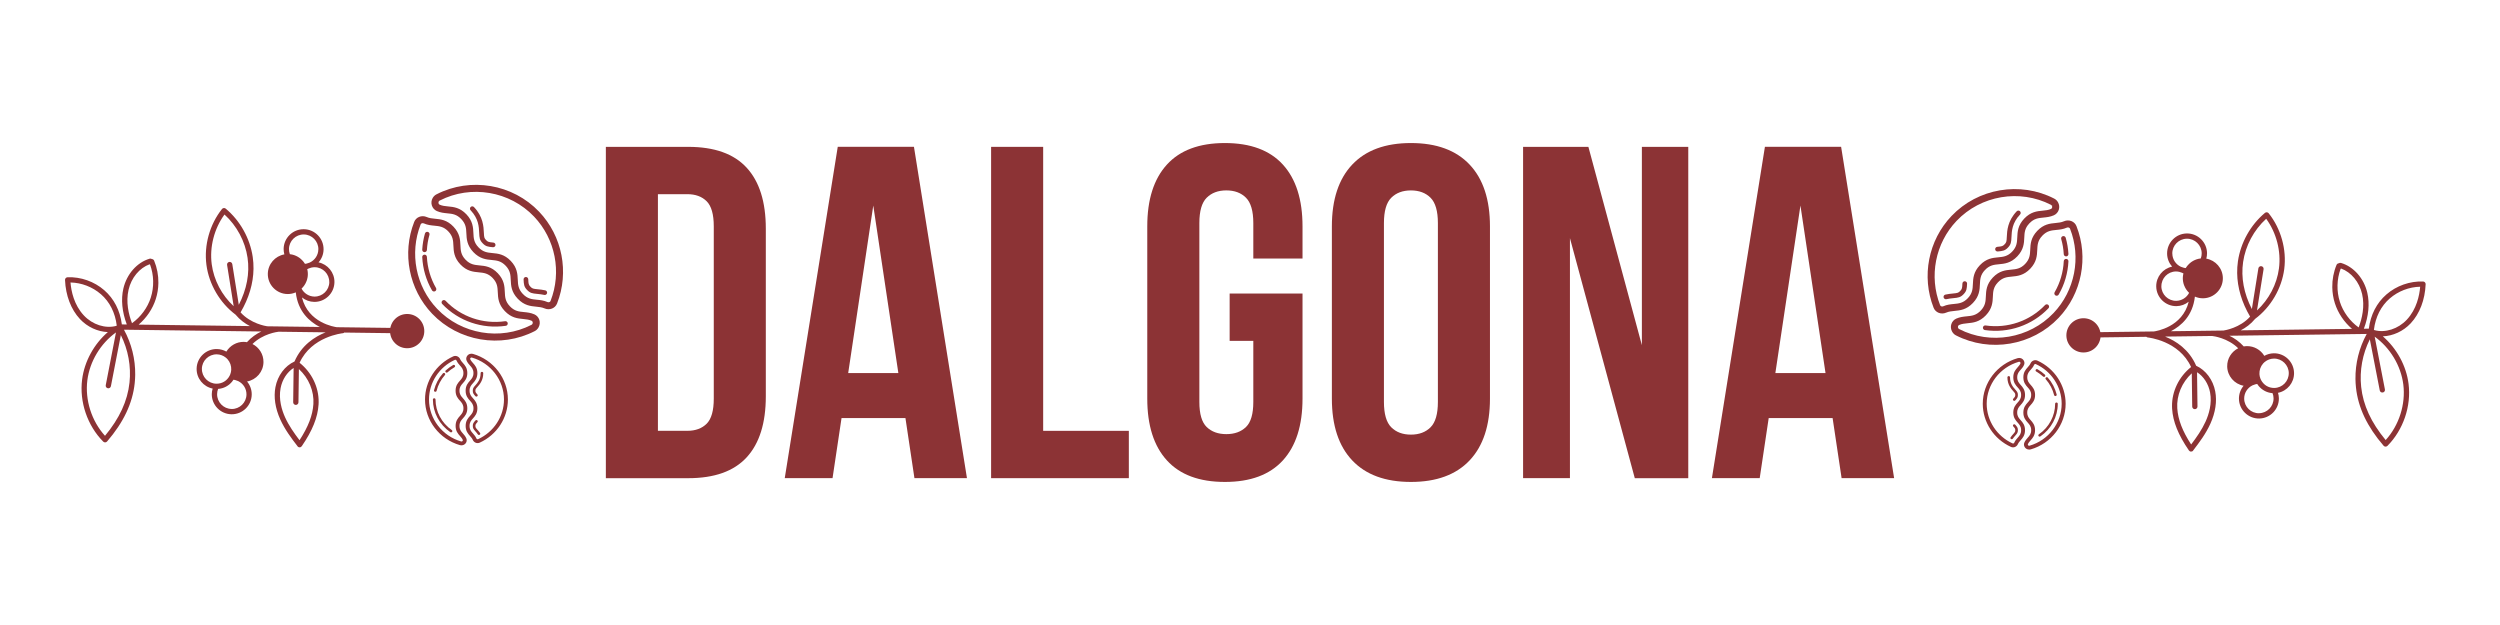
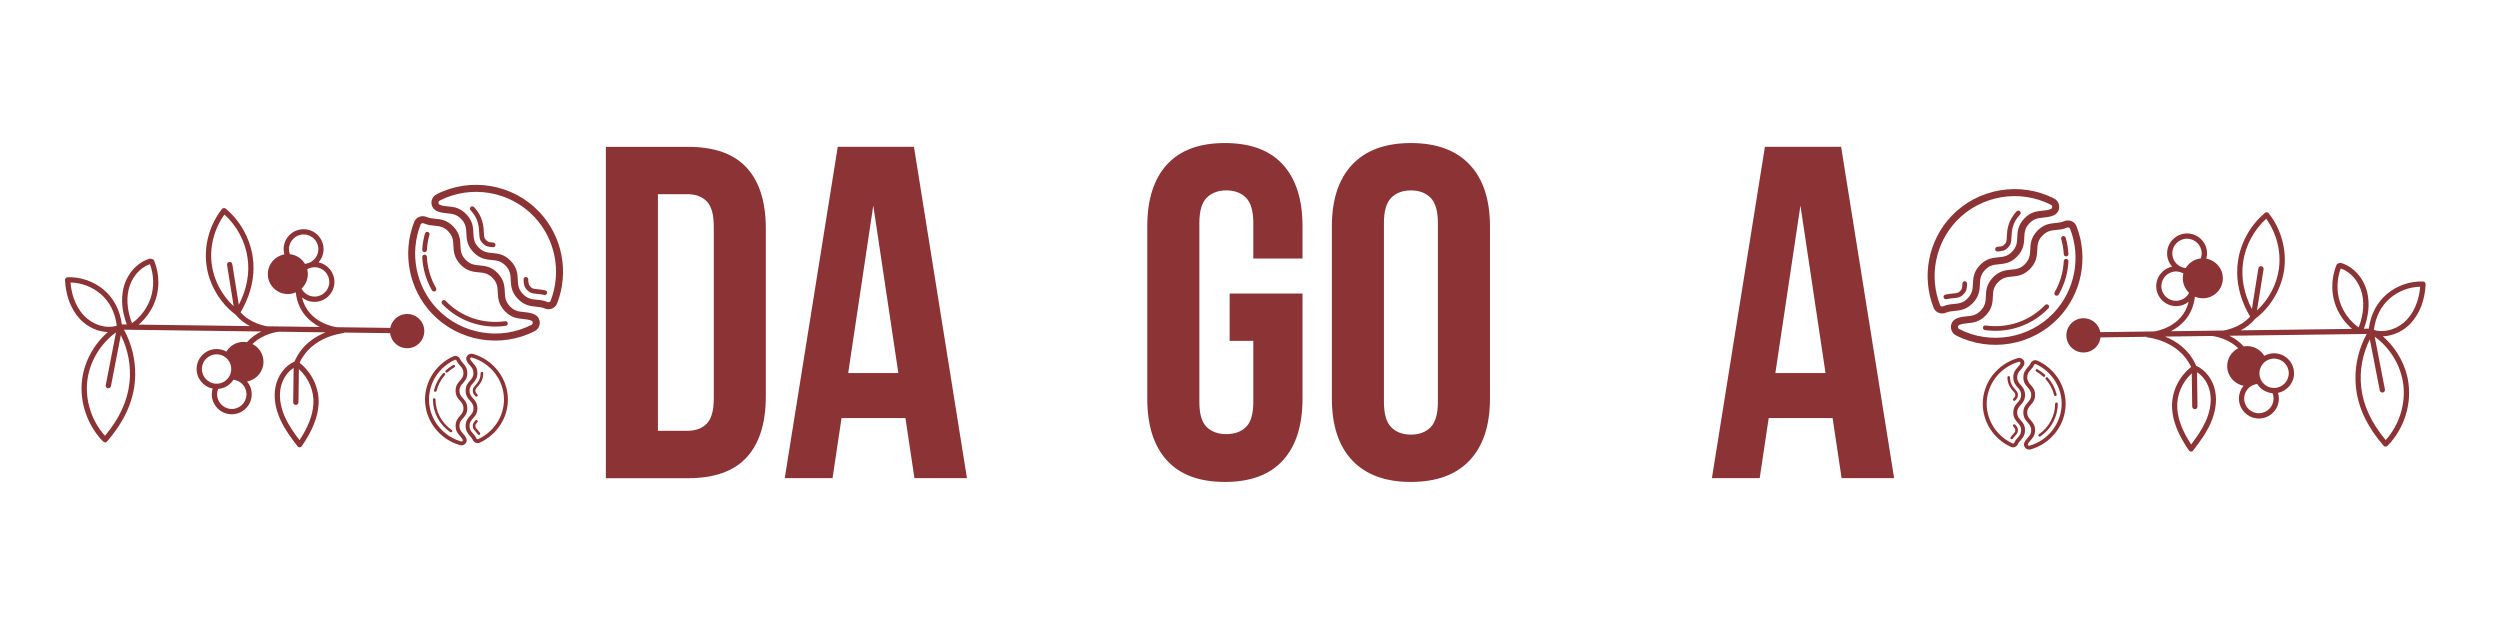
<svg xmlns="http://www.w3.org/2000/svg" id="OBJECTS" viewBox="0 0 1200 300">
  <defs>
    <style>
      .cls-1 {
        fill: #8c3335;
        stroke-width: 0px;
      }
    </style>
  </defs>
  <path class="cls-1" d="M1052.67,216.28c3.02-3.91,6.16-8.13,8.33-12.94,2.42-5.36,3.22-10.71,2.31-15.48-1.05-5.54-4.54-10.21-9.15-12.3-3.39-7.88-9.76-11.93-14.95-14l22.59-.29c.69.08,7.54.96,12.53,5.9-3.17,1.6-5.33,4.9-5.28,8.68.06,4.66,3.45,8.5,7.88,9.31-1.42,1.7-2.27,3.89-2.24,6.27.07,5.29,4.43,9.53,9.71,9.46s9.53-4.43,9.46-9.71c-.01-.9-.16-1.77-.42-2.62,4.43-.89,7.76-4.84,7.7-9.52-.07-5.29-4.43-9.53-9.71-9.46-1.66.02-3.22.47-4.57,1.23-1.74-2.89-4.92-4.72-8.34-4.67-.52,0-1.03.07-1.53.15-2.11-2.37-4.57-4.01-6.89-5.13l65.92-.86c-3.63,6.62-5.5,14.13-5.4,21.67.02,1.33.1,2.66.24,3.99,1.02,9.67,5.36,18.82,13.26,27.99.23.27.56.43.91.44.35.01.69-.12.94-.37,7.61-7.66,11.5-19.08,10.14-29.78-1.1-8.72-5.69-17.03-12.36-22.8,4.82-.17,9.8-2.4,13.41-6.27,4.29-4.61,6.83-11.26,7.15-18.73.02-.34-.11-.67-.33-.91-.23-.25-.55-.39-.88-.41-6.38-.24-12.8,2.03-17.62,6.22-4.68,4.07-7.58,9.72-8.45,16.42l-2.37.03c2.28-6.08,2.85-12,1.65-17.23-1.59-6.93-6.54-12.56-12.62-14.35-.37-.11-.76-.04-1.07.17-.46.03-.89.32-1.08.77-1.4,3.36-2.09,7.03-2.04,10.7.03,2.64.45,5.26,1.25,7.75,1.51,4.72,4.44,9.03,8.23,12.26l-53.43.7c2.35-1.21,4.83-2.97,6.91-5.5,7.54-5.64,12.76-14.57,13.98-23.9,1.22-9.38-1.57-19.39-7.47-26.79-.21-.27-.52-.44-.86-.47-.34-.04-.68.07-.94.29-6.93,5.81-11.65,14.27-12.96,23.22-.27,1.87-.4,3.76-.37,5.65.09,7,2.2,14.12,6.21,20.92-4.87,5.44-12.11,6.58-12.8,6.68l-25.24.33c4.94-2.54,10.53-7.42,11.54-16.62,1.21.53,2.55.83,3.96.81,5.29-.07,9.53-4.43,9.46-9.71-.06-4.68-3.49-8.54-7.94-9.32.23-.85.36-1.73.35-2.63-.07-5.29-4.43-9.53-9.71-9.46s-9.53,4.43-9.46,9.71c.03,2.38.94,4.55,2.41,6.21-4.4.92-7.69,4.85-7.63,9.51.07,5.29,4.43,9.53,9.71,9.46,2.18-.03,4.24-.81,5.88-2.13-2.97,12.22-15.64,14.14-16.73,14.28l-31.11.4c-.7,0-1.26.58-1.25,1.28s.58,1.26,1.28,1.25l27.47-.36c.2.18.44.3.73.32.15.01,15.01,1.52,20.75,14.19-5.82,4.62-9.25,11.69-9.15,18.9,0,.37.02.74.04,1.11.39,6.22,2.96,12.58,8.07,20.03.23.33.6.54,1.01.55.4.01.79-.17,1.04-.49ZM1084.36,198.36c-3.89.05-7.1-3.07-7.15-6.96-.04-2.81,1.58-5.25,3.95-6.42.5-.14.98-.31,1.45-.52.28-.07.56-.12.85-.16.02.03.04.06.06.09.15.23.31.45.47.66.06.08.12.16.18.24.16.19.33.38.51.56.19.19.38.37.58.55.11.09.21.19.32.27.17.13.34.25.51.37.1.07.2.14.3.2.18.11.36.22.54.32.11.06.23.12.34.18.18.09.36.18.54.25.14.06.28.11.42.16.17.06.34.13.52.18.2.06.41.11.62.16.13.03.26.07.4.09.32.06.65.1.98.13.02,0,.05,0,.07,0,.31.79.48,1.63.49,2.48.05,3.89-3.07,7.1-6.96,7.15ZM1098.61,179.07c.05,3.89-3.07,7.1-6.96,7.15,0,0,0,0,0,0-.3,0-.59-.02-.88-.05-.09-.01-.18-.02-.27-.04-.21-.03-.42-.07-.62-.12-.09-.02-.17-.04-.26-.06-.26-.07-.51-.16-.76-.26-.1-.04-.19-.09-.28-.13-.16-.08-.32-.16-.47-.24-.1-.06-.21-.12-.31-.18-.18-.11-.35-.23-.51-.36-.09-.07-.17-.13-.25-.2-.18-.15-.35-.31-.51-.48-.06-.06-.12-.12-.17-.19-.18-.2-.36-.41-.52-.63,0-.01-.02-.02-.02-.03-.18-.26-.35-.53-.5-.82-.12-.23-.22-.46-.32-.7-.28-.71-.43-1.44-.47-2.16,0-.01,0-.02,0-.04-.09-1.85.55-3.67,1.78-5.06.02-.02.04-.04.06-.06.1-.12.21-.23.33-.33.03-.03.07-.07.1-.1.11-.1.23-.21.35-.3,1.19-.96,2.69-1.54,4.32-1.56,3.89-.05,7.1,3.07,7.15,6.96ZM1123.13,144.83c-1.63-5.07-1.49-10.76.35-15.76.08-.06.15-.12.22-.18,4.87,1.76,8.79,6.48,10.11,12.24,1.36,5.9-.02,11.77-1.65,16.04-4.21-3-7.46-7.42-9.04-12.33ZM1076.69,125.78c1.15-7.9,5.17-15.4,11.08-20.77,4.92,6.75,7.21,15.55,6.13,23.83-.99,7.62-4.86,14.94-10.54,20.17l3.16-19.79c.11-.7-.36-1.34-1.05-1.45-.69-.11-1.34.36-1.45,1.05l-3.12,19.53c-3.84-7.43-5.29-15.16-4.21-22.56ZM1042.7,121.73c-.05-3.89,3.07-7.1,6.96-7.15s7.1,3.07,7.15,6.97c.01.86-.13,1.69-.43,2.5-.02,0-.05,0-.07.01-.34.04-.67.09-.99.16-.13.03-.25.07-.37.1-.21.05-.42.11-.63.18-.17.06-.34.13-.51.2-.14.06-.28.11-.41.17-.18.08-.36.17-.54.27-.11.06-.22.12-.33.19-.18.11-.36.22-.54.34-.1.07-.19.14-.28.2-.17.13-.35.26-.51.4-.09.08-.17.16-.26.24-.23.21-.44.42-.65.65-.15.17-.31.34-.45.52-.07.09-.13.18-.2.27-.15.2-.29.41-.43.63-.02.04-.05.07-.07.11-.29-.03-.57-.08-.85-.14-.47-.2-.96-.36-1.46-.49-2.39-1.1-4.08-3.51-4.11-6.31ZM1037.47,137.45c-.05-3.89,3.07-7.1,6.96-7.15.55,0,1.09.06,1.62.18.43.18.88.32,1.33.44.23.1.45.2.67.33-.02.06-.03.12-.04.18-.04.17-.08.33-.11.5-.04.22-.07.44-.09.65-.01.12-.02.25-.03.37-.01.16-.02.33-.02.49,0,.09-.01.17,0,.26,0,.05,0,.09,0,.14,0,.22.02.43.04.65.02.16.04.32.06.48.01.08.03.16.04.25.1.57.25,1.12.44,1.65.01.03.02.06.04.09.13.35.28.69.45,1.01.02.03.03.06.05.09.08.14.16.28.24.42.06.1.12.2.18.29.07.11.14.23.22.34.14.19.28.38.43.56.07.08.14.16.21.24.11.13.22.25.34.37.08.08.16.16.24.24.02.01.03.03.04.04-1.18,2.29-3.57,3.8-6.18,3.84-3.89.05-7.1-3.07-7.15-6.96ZM1153.59,184.55c1.19,9.5-2.03,19.59-8.47,26.68-6.98-8.41-10.83-16.77-11.76-25.54-.83-7.83.64-15.8,4.16-22.82l4.76,24.53c.13.69.8,1.13,1.48,1,.69-.13,1.14-.79,1-1.48l-4.91-25.32c7.41,5.34,12.59,13.9,13.74,22.96ZM1147.12,143.24c4.01-3.49,9.26-5.5,14.56-5.61-.34,4.17-1.68,10.75-6.39,15.8-4.17,4.48-10.39,6.44-15.54,5.04-.09-.06-.18-.11-.27-.17.76-6.18,3.38-11.37,7.63-15.07ZM1045.09,196.03c-.4-6.26,2.23-12.5,6.96-16.84l.21,15.96c0,.7.58,1.26,1.28,1.25s1.26-.58,1.25-1.28l-.21-16.46c3.14,2.01,5.46,5.55,6.25,9.68,1.02,5.37-.59,10.56-2.13,13.97-1.81,4-4.37,7.64-6.95,11.03-4.19-6.43-6.31-11.96-6.65-17.3Z" />
  <g>
    <path class="cls-1" d="M290.81,70.49h39.53c12.57,0,21.92,3.33,28.05,10,6.14,6.67,9.2,16.43,9.2,29.31v80.42c0,12.87-3.07,22.64-9.2,29.31-6.13,6.67-15.48,10-28.05,10h-39.53V70.49ZM315.8,93.2v113.59h14.09c3.93,0,7.04-1.14,9.31-3.41,2.27-2.27,3.41-6.28,3.41-12.04v-82.69c0-5.75-1.14-9.77-3.41-12.04-2.27-2.27-5.38-3.41-9.31-3.41h-14.09Z" />
    <path class="cls-1" d="M464.15,229.51h-25.22l-4.32-28.85h-30.67l-4.32,28.85h-22.94l25.44-159.03h36.58l25.44,159.03ZM407.13,179.08h24.08l-12.04-80.42-12.04,80.42Z" />
-     <path class="cls-1" d="M475.73,70.49h24.99v136.31h41.12v22.72h-66.11V70.49Z" />
    <path class="cls-1" d="M590.23,140.91h34.98v50.43c0,12.87-3.14,22.76-9.43,29.65-6.29,6.89-15.56,10.34-27.83,10.34s-21.55-3.44-27.83-10.34c-6.28-6.89-9.43-16.77-9.43-29.65v-82.69c0-12.87,3.14-22.75,9.43-29.65,6.28-6.89,15.56-10.34,27.83-10.34s21.54,3.45,27.83,10.34c6.28,6.89,9.43,16.78,9.43,29.65v15.45h-23.62v-17.04c0-5.75-1.18-9.8-3.52-12.15-2.35-2.35-5.49-3.52-9.43-3.52s-7.08,1.18-9.43,3.52-3.52,6.4-3.52,12.15v85.87c0,5.76,1.17,9.77,3.52,12.04,2.35,2.27,5.49,3.41,9.43,3.41s7.08-1.14,9.43-3.41c2.35-2.27,3.52-6.28,3.52-12.04v-29.31h-11.36v-22.72Z" />
    <path class="cls-1" d="M639.3,108.65c0-12.87,3.26-22.75,9.77-29.65,6.51-6.89,15.9-10.34,28.17-10.34s21.66,3.45,28.17,10.34c6.51,6.89,9.77,16.78,9.77,29.65v82.69c0,12.87-3.26,22.76-9.77,29.65-6.51,6.89-15.9,10.34-28.17,10.34s-21.66-3.44-28.17-10.34c-6.51-6.89-9.77-16.77-9.77-29.65v-82.69ZM664.29,192.94c0,5.76,1.17,9.81,3.52,12.16,2.35,2.35,5.49,3.52,9.43,3.52s7.08-1.17,9.43-3.52,3.52-6.4,3.52-12.16v-85.87c0-5.75-1.18-9.8-3.52-12.15-2.35-2.35-5.49-3.52-9.43-3.52s-7.08,1.18-9.43,3.52-3.52,6.4-3.52,12.15v85.87Z" />
-     <path class="cls-1" d="M753.57,114.33v115.18h-22.49V70.49h31.35l25.67,95.19v-95.19h22.27v159.03h-25.67l-31.12-115.18Z" />
    <path class="cls-1" d="M909.19,229.51h-25.22l-4.32-28.85h-30.67l-4.32,28.85h-22.94l25.44-159.03h36.58l25.44,159.03ZM852.17,179.08h24.08l-12.04-80.42-12.04,80.42Z" />
  </g>
  <g>
    <path class="cls-1" d="M974.02,215.8c-.24,0-.48-.03-.71-.1-.7-.2-1.27-.68-1.57-1.31-.3-.61-.32-1.32-.05-1.93.42-.98,1.04-1.68,1.63-2.35.89-1,1.65-1.86,1.65-3.63s-.77-2.63-1.65-3.63c-.99-1.11-2.11-2.37-2.11-4.83s1.12-3.72,2.11-4.83c.89-.99,1.65-1.85,1.65-3.62s-.77-2.63-1.65-3.62c-.99-1.11-2.11-2.37-2.11-4.83s1.12-3.72,2.11-4.83c.52-.59,1.01-1.14,1.32-1.85.27-.64.8-1.14,1.45-1.39.62-.24,1.3-.22,1.9.06h0c8.21,3.74,13.52,11.86,13.52,20.7,0,10.06-6.89,19.06-16.77,21.9-.23.07-.47.1-.71.1ZM976.95,174.72c-.08,0-.15.02-.2.04-.17.07-.31.2-.39.38-.42.98-1.04,1.68-1.63,2.35-.89,1-1.65,1.86-1.65,3.63s.77,2.63,1.65,3.63c.99,1.11,2.11,2.37,2.11,4.83s-1.12,3.72-2.12,4.83c-.89.99-1.65,1.85-1.65,3.62s.77,2.63,1.65,3.63c.99,1.11,2.11,2.37,2.11,4.83s-1.12,3.72-2.11,4.84c-.52.59-1.01,1.14-1.32,1.85-.08.18-.02.35.02.43.08.16.22.28.39.33.13.04.26.04.37,0,9.08-2.61,15.42-10.89,15.42-20.14,0-8.13-4.88-15.6-12.43-19.04h0c-.08-.04-.15-.05-.22-.05Z" />
    <path class="cls-1" d="M979.02,209.58c-.2,0-.39-.09-.51-.26-.2-.28-.13-.66.15-.85,4.89-3.38,7.81-8.86,7.81-14.66,0-.34.28-.61.63-.61s.63.27.63.61c0,6.2-3.12,12.05-8.34,15.66-.11.08-.24.11-.36.11ZM986.58,190.11c-.28,0-.54-.19-.61-.47-.69-2.78-2.07-5.4-3.99-7.58-.23-.26-.2-.64.06-.86.26-.22.66-.19.89.06,2.06,2.32,3.53,5.12,4.27,8.09.08.33-.13.66-.46.74-.05.01-.1.02-.15.02ZM981.11,180.91c-.15,0-.31-.06-.43-.17-1.01-.93-2.12-1.74-3.3-2.42-.3-.17-.4-.55-.22-.84.18-.29.56-.39.86-.22,1.27.73,2.46,1.6,3.53,2.59.25.23.26.62.03.87-.12.13-.29.19-.46.19Z" />
    <path class="cls-1" d="M966.27,214.73c-.35,0-.69-.07-1.02-.22-8.21-3.74-13.52-11.86-13.52-20.7,0-10.05,6.89-19.06,16.77-21.9.46-.13.95-.13,1.41,0h.03c.68.2,1.25.68,1.55,1.31.3.61.32,1.32.05,1.93-.42.98-1.03,1.67-1.63,2.34-.89,1-1.65,1.86-1.65,3.63s.77,2.63,1.65,3.63c.99,1.11,2.11,2.37,2.11,4.83s-1.12,3.72-2.12,4.83c-.89.99-1.65,1.85-1.65,3.62s.77,2.63,1.65,3.63c.99,1.11,2.11,2.37,2.11,4.83s-1.12,3.72-2.11,4.84c-.52.59-1.01,1.14-1.32,1.85-.27.64-.8,1.14-1.45,1.39-.29.11-.59.16-.88.16ZM969.21,173.64c-.06,0-.12,0-.18.02-9.08,2.61-15.42,10.89-15.42,20.14,0,8.13,4.88,15.6,12.43,19.04.17.08.33.05.43.01.17-.06.31-.2.39-.38.42-.98,1.04-1.68,1.63-2.35.89-1,1.65-1.86,1.65-3.63s-.77-2.63-1.65-3.63c-.99-1.11-2.11-2.37-2.11-4.83s1.12-3.72,2.11-4.83c.89-1,1.65-1.85,1.65-3.62s-.77-2.63-1.65-3.62c-.99-1.11-2.11-2.37-2.11-4.83s1.12-3.72,2.11-4.83c.52-.59,1.01-1.14,1.32-1.85.08-.18.02-.35-.02-.43-.08-.16-.22-.28-.39-.33l.25-.89-.27.88c-.06-.02-.12-.02-.18-.02Z" />
    <path class="cls-1" d="M965.63,210.83c-.12,0-.24-.03-.35-.1-.29-.19-.37-.57-.17-.85.43-.62.87-1.12,1.26-1.56.84-.95.96-1.13.96-1.83s-.12-.87-.96-1.82c-.23-.26-.2-.64.06-.87.26-.22.66-.19.89.06.9,1.01,1.27,1.47,1.27,2.62s-.37,1.61-1.27,2.63c-.37.41-.78.88-1.16,1.44-.12.18-.32.27-.52.27ZM966.84,192.4c-.15,0-.29-.05-.41-.15-.26-.22-.29-.61-.06-.86.84-.94.96-1.12.96-1.81s-.12-.87-.96-1.81c-1.05-1.18-2.81-3.15-2.81-6.64,0-.34.28-.61.63-.61s.63.27.63.61c0,3.03,1.44,4.65,2.5,5.84.9,1.01,1.27,1.47,1.27,2.62s-.37,1.61-1.27,2.62c-.12.14-.3.21-.47.21Z" />
  </g>
  <g>
    <path class="cls-1" d="M937.83,160.23c-.31-.29-.58-.63-.79-1.01-.65-1.13-.79-2.46-.39-3.67.39-1.18,1.25-2.13,2.36-2.62,1.78-.78,3.45-.94,5.06-1.1,2.4-.23,4.48-.43,6.71-2.78s2.32-4.43,2.43-6.83c.12-2.69.26-5.74,3.35-9s6.14-3.54,8.82-3.79c2.4-.23,4.47-.42,6.7-2.76,2.23-2.34,2.32-4.42,2.43-6.83.12-2.69.26-5.74,3.35-9,3.09-3.25,6.13-3.55,8.82-3.8,1.41-.14,2.75-.26,4.03-.83,1.15-.51,2.47-.53,3.62-.06,1.1.46,1.95,1.31,2.38,2.42h0c5.91,15.05,2.54,32.34-8.6,44.04-12.67,13.31-32.92,16.75-49.26,8.37-.38-.2-.73-.45-1.04-.74ZM993.38,109.44c-.1-.1-.22-.16-.31-.2-.3-.13-.66-.12-.99.03-1.78.78-3.45.95-5.07,1.1-2.4.23-4.47.43-6.7,2.77-2.23,2.34-2.32,4.42-2.43,6.83-.12,2.69-.26,5.74-3.35,9-3.1,3.25-6.14,3.54-8.82,3.79-2.4.23-4.47.42-6.7,2.76-2.23,2.34-2.32,4.42-2.43,6.83-.12,2.69-.26,5.74-3.36,9s-6.14,3.55-8.82,3.81c-1.41.14-2.75.27-4.03.83-.33.15-.47.44-.52.6-.1.31-.07.64.09.91.12.21.28.37.47.46,15.02,7.71,33.65,4.54,45.29-7.7,10.24-10.76,13.34-26.65,7.91-40.49h0c-.06-.15-.14-.26-.23-.34Z" />
    <path class="cls-1" d="M952.14,158.14c-.25-.24-.39-.6-.34-.97.09-.61.66-1.04,1.27-.95,10.58,1.54,21.26-2.13,28.57-9.8.43-.45,1.14-.47,1.58-.04s.47,1.14.04,1.58c-7.81,8.2-19.21,12.12-30.51,10.47-.24-.03-.45-.14-.61-.3ZM986.43,141.65c-.37-.35-.46-.91-.2-1.37,2.62-4.53,4.13-9.69,4.38-14.94.03-.62.55-1.1,1.17-1.07.62.03,1.1.55,1.07,1.17-.27,5.6-1.88,11.12-4.68,15.96-.31.54-1,.72-1.53.41-.08-.05-.15-.1-.21-.16ZM990.95,122.76c-.2-.19-.33-.45-.35-.75-.13-2.46-.54-4.91-1.22-7.27-.17-.6.17-1.22.77-1.39.6-.17,1.21.17,1.39.77.72,2.52,1.16,5.14,1.31,7.77.03.62-.44,1.15-1.06,1.18-.32.02-.62-.1-.83-.31Z" />
    <path class="cls-1" d="M929.17,149.27c-.45-.43-.8-.95-1.04-1.55-5.91-15.05-2.54-32.34,8.6-44.04,12.66-13.31,32.92-16.75,49.26-8.37.77.39,1.4,1,1.83,1.74l.02.04c.63,1.1.77,2.42.37,3.63-.39,1.18-1.25,2.13-2.36,2.62-1.78.78-3.45.94-5.06,1.1-2.4.23-4.47.43-6.7,2.78-2.23,2.34-2.32,4.42-2.43,6.83-.12,2.69-.26,5.74-3.35,9-3.1,3.25-6.14,3.54-8.82,3.79-2.4.23-4.47.42-6.7,2.76-2.23,2.34-2.32,4.42-2.43,6.83-.12,2.69-.26,5.74-3.36,9s-6.14,3.55-8.82,3.81c-1.41.14-2.75.27-4.04.83-1.15.51-2.47.53-3.62.06-.51-.21-.96-.51-1.35-.87ZM984.72,98.49c-.08-.07-.16-.14-.26-.18-15.02-7.7-33.65-4.54-45.29,7.7-10.24,10.76-13.34,26.65-7.91,40.49.12.31.36.47.54.54.3.13.66.12.98-.03,1.78-.79,3.45-.95,5.07-1.1,2.4-.23,4.48-.43,6.71-2.78s2.32-4.43,2.43-6.83c.12-2.69.26-5.74,3.35-9,3.1-3.25,6.14-3.54,8.82-3.79,2.4-.23,4.47-.42,6.7-2.76,2.23-2.34,2.32-4.42,2.43-6.83.12-2.69.26-5.74,3.35-9,3.09-3.25,6.13-3.55,8.82-3.8,1.41-.14,2.75-.26,4.03-.83.33-.15.47-.44.52-.59.1-.31.07-.64-.09-.91l1.44-.87-1.46.84c-.05-.09-.12-.18-.2-.25Z" />
    <path class="cls-1" d="M933.25,143.31c-.15-.15-.27-.34-.32-.56-.14-.6.24-1.2.85-1.34,1.33-.3,2.53-.42,3.59-.52,2.28-.22,2.66-.31,3.54-1.24s.95-1.31,1.05-3.58c.03-.62.55-1.1,1.17-1.07.62.03,1.1.55,1.07,1.17-.11,2.45-.21,3.5-1.66,5.03-1.46,1.53-2.5,1.69-4.95,1.92-.99.1-2.12.21-3.32.48-.38.09-.76-.03-1.02-.28ZM958.03,120.41c-.19-.18-.32-.43-.34-.71-.06-.62.39-1.16,1.01-1.22,2.27-.21,2.65-.31,3.52-1.22s.94-1.3,1.05-3.58c.13-2.85.34-7.63,4.74-12.25.43-.45,1.14-.47,1.58-.04s.47,1.14.04,1.58c-3.82,4.01-3.99,7.94-4.12,10.8-.11,2.45-.21,3.5-1.66,5.03s-2.5,1.68-4.93,1.91c-.34.03-.65-.09-.88-.3Z" />
  </g>
  <circle class="cls-1" cx="1000.08" cy="160.97" r="8.22" />
  <path class="cls-1" d="M142.85,214.24c-3.02-3.91-6.16-8.13-8.33-12.94-2.42-5.36-3.22-10.71-2.31-15.48,1.05-5.54,4.54-10.21,9.15-12.3,3.39-7.88,9.76-11.93,14.95-14l-22.59-.29c-.69.08-7.54.96-12.53,5.9,3.17,1.6,5.33,4.9,5.28,8.68-.06,4.66-3.45,8.5-7.88,9.31,1.42,1.7,2.27,3.89,2.24,6.27-.07,5.29-4.43,9.53-9.71,9.46s-9.53-4.43-9.46-9.71c.01-.9.16-1.77.42-2.62-4.43-.89-7.76-4.84-7.7-9.52.07-5.29,4.43-9.53,9.71-9.46,1.66.02,3.22.47,4.57,1.23,1.74-2.89,4.92-4.72,8.34-4.67.52,0,1.03.07,1.53.15,2.11-2.37,4.57-4.01,6.89-5.13l-65.92-.86c3.63,6.62,5.5,14.13,5.4,21.67-.02,1.33-.1,2.66-.24,3.99-1.02,9.67-5.36,18.82-13.26,27.99-.23.27-.56.43-.91.44-.35.01-.69-.12-.94-.37-7.61-7.66-11.5-19.08-10.14-29.78,1.1-8.72,5.69-17.03,12.36-22.8-4.82-.17-9.8-2.4-13.41-6.27-4.29-4.61-6.83-11.26-7.15-18.73-.02-.34.11-.67.33-.91.23-.25.55-.39.88-.41,6.38-.24,12.8,2.03,17.62,6.22,4.68,4.07,7.58,9.72,8.45,16.42l2.37.03c-2.28-6.08-2.85-12-1.65-17.23,1.59-6.93,6.54-12.56,12.62-14.35.37-.11.76-.04,1.07.17.46.03.89.32,1.08.77,1.4,3.36,2.09,7.03,2.04,10.7-.03,2.64-.45,5.26-1.25,7.75-1.51,4.72-4.44,9.03-8.23,12.26l53.43.7c-2.35-1.21-4.83-2.97-6.91-5.5-7.54-5.64-12.76-14.57-13.98-23.9-1.22-9.38,1.57-19.39,7.47-26.79.21-.27.52-.44.86-.47.34-.04.68.07.94.29,6.93,5.81,11.65,14.27,12.96,23.22.27,1.87.4,3.76.37,5.65-.09,7-2.2,14.12-6.21,20.92,4.87,5.44,12.11,6.58,12.8,6.68l25.24.33c-4.94-2.54-10.53-7.42-11.54-16.62-1.21.53-2.55.83-3.96.81-5.29-.07-9.53-4.43-9.46-9.71.06-4.68,3.49-8.54,7.94-9.32-.23-.85-.36-1.73-.35-2.63.07-5.29,4.43-9.53,9.71-9.46s9.53,4.43,9.46,9.71c-.03,2.38-.94,4.55-2.41,6.21,4.4.92,7.69,4.85,7.63,9.51-.07,5.29-4.43,9.53-9.71,9.46-2.18-.03-4.24-.81-5.88-2.13,2.97,12.22,15.64,14.14,16.73,14.28l31.11.4c.7,0,1.26.58,1.25,1.28s-.58,1.26-1.28,1.25l-27.47-.36c-.2.18-.44.3-.73.32-.15.01-15.01,1.52-20.75,14.19,5.82,4.62,9.25,11.69,9.15,18.9,0,.37-.02.74-.04,1.11-.39,6.22-2.96,12.58-8.07,20.03-.23.33-.6.54-1.01.55-.4.01-.79-.17-1.04-.49ZM111.16,196.32c3.89.05,7.1-3.07,7.15-6.96.04-2.81-1.58-5.25-3.95-6.42-.5-.14-.98-.31-1.45-.52-.28-.07-.56-.12-.85-.16-.02.03-.04.06-.06.09-.15.23-.31.45-.47.66-.06.08-.12.16-.18.24-.16.19-.33.38-.51.56-.19.19-.38.37-.58.55-.11.09-.21.19-.32.27-.17.13-.34.25-.51.37-.1.07-.2.14-.3.2-.18.11-.36.22-.54.32-.11.06-.23.12-.34.18-.18.09-.36.18-.54.25-.14.06-.28.11-.42.16-.17.06-.34.13-.52.18-.2.06-.41.11-.62.16-.13.03-.26.07-.4.09-.32.06-.65.1-.98.13-.02,0-.05,0-.07,0-.31.79-.48,1.63-.49,2.48-.05,3.89,3.07,7.1,6.96,7.15ZM96.91,177.03c-.05,3.89,3.07,7.1,6.96,7.15,0,0,0,0,0,0,.3,0,.59-.02.88-.05.09-.01.18-.02.27-.04.21-.03.42-.07.62-.12.09-.02.17-.04.26-.06.26-.07.51-.16.76-.26.1-.04.19-.09.28-.13.16-.08.32-.16.47-.24.1-.06.21-.12.31-.18.18-.11.35-.23.51-.36.09-.07.17-.13.25-.2.18-.15.35-.31.51-.48.06-.06.12-.12.17-.19.18-.2.36-.41.52-.63,0-.01.02-.02.02-.03.18-.26.35-.53.5-.82.12-.23.22-.46.32-.7.28-.71.43-1.44.47-2.16,0-.01,0-.02,0-.04.09-1.85-.55-3.67-1.78-5.06-.02-.02-.04-.04-.06-.06-.1-.12-.21-.23-.33-.33-.03-.03-.07-.07-.1-.1-.11-.1-.23-.21-.35-.3-1.19-.96-2.69-1.54-4.32-1.56-3.89-.05-7.1,3.07-7.15,6.96ZM72.39,142.79c1.63-5.07,1.49-10.76-.35-15.76-.08-.06-.15-.12-.22-.18-4.87,1.76-8.79,6.48-10.11,12.24-1.36,5.9.02,11.77,1.65,16.04,4.21-3,7.46-7.42,9.04-12.33ZM118.83,123.74c-1.15-7.9-5.17-15.4-11.08-20.77-4.92,6.75-7.21,15.55-6.13,23.83.99,7.62,4.86,14.94,10.54,20.17l-3.16-19.79c-.11-.7.36-1.34,1.05-1.45.69-.11,1.34.36,1.45,1.05l3.12,19.53c3.84-7.43,5.29-15.16,4.21-22.56ZM152.82,119.69c.05-3.89-3.07-7.1-6.96-7.15s-7.1,3.07-7.15,6.97c-.01.86.13,1.69.43,2.5.02,0,.05,0,.07.01.34.04.67.09.99.16.13.03.25.07.37.1.21.05.42.11.63.18.17.06.34.13.51.2.14.06.28.11.41.17.18.08.36.17.54.27.11.06.22.12.33.19.18.11.36.22.54.34.1.07.19.14.28.2.17.13.35.26.51.4.09.08.17.16.26.24.23.21.44.42.65.65.15.17.31.34.45.52.07.09.13.18.2.27.15.2.29.41.43.63.02.04.05.07.07.11.29-.03.57-.08.85-.14.47-.2.96-.36,1.46-.49,2.39-1.1,4.08-3.51,4.11-6.31ZM158.05,135.41c.05-3.89-3.07-7.1-6.96-7.15-.55,0-1.09.06-1.62.18-.43.18-.88.32-1.33.44-.23.1-.45.2-.67.33.02.06.03.12.04.18.04.17.08.33.11.5.04.22.07.44.09.65.01.12.02.25.03.37.01.16.02.33.02.49,0,.09.01.17,0,.26,0,.05,0,.09,0,.14,0,.22-.02.43-.04.65-.02.16-.04.32-.06.48-.01.08-.03.16-.04.25-.1.57-.25,1.12-.44,1.65-.01.03-.02.06-.04.09-.13.35-.28.69-.45,1.01-.02.03-.03.06-.05.09-.08.14-.16.28-.24.42-.06.1-.12.2-.18.29-.07.11-.14.23-.22.34-.14.19-.28.38-.43.56-.07.08-.14.16-.21.24-.11.13-.22.25-.34.37-.08.08-.16.16-.24.24-.02.01-.03.03-.04.04,1.18,2.29,3.57,3.8,6.18,3.84,3.89.05,7.1-3.07,7.15-6.96ZM41.93,182.51c-1.19,9.5,2.03,19.59,8.47,26.68,6.98-8.41,10.83-16.77,11.76-25.54.83-7.83-.64-15.8-4.16-22.82l-4.76,24.53c-.13.69-.8,1.13-1.48,1-.69-.13-1.14-.79-1-1.48l4.91-25.32c-7.41,5.34-12.59,13.9-13.74,22.96ZM48.4,141.2c-4.01-3.49-9.26-5.5-14.56-5.61.34,4.17,1.68,10.75,6.39,15.8,4.17,4.48,10.39,6.44,15.54,5.04.09-.06.18-.11.27-.17-.76-6.18-3.38-11.37-7.63-15.07ZM150.43,193.99c.4-6.26-2.23-12.5-6.96-16.84l-.21,15.96c0,.7-.58,1.26-1.28,1.25s-1.26-.58-1.25-1.28l.21-16.46c-3.14,2.01-5.46,5.55-6.25,9.68-1.02,5.37.59,10.56,2.13,13.97,1.81,4,4.37,7.64,6.95,11.03,4.19-6.43,6.31-11.96,6.65-17.3Z" />
  <g>
    <path class="cls-1" d="M221.5,213.76c.24,0,.48-.03.71-.1.7-.2,1.27-.68,1.57-1.31.3-.61.32-1.32.05-1.93-.42-.98-1.04-1.68-1.63-2.35-.89-1-1.65-1.86-1.65-3.63s.77-2.63,1.65-3.63c.99-1.11,2.11-2.37,2.11-4.83s-1.12-3.72-2.11-4.83c-.89-.99-1.65-1.85-1.65-3.62s.77-2.63,1.65-3.62c.99-1.11,2.11-2.37,2.11-4.83s-1.12-3.72-2.11-4.83c-.52-.59-1.01-1.14-1.32-1.85-.27-.64-.8-1.14-1.45-1.39-.62-.24-1.3-.22-1.9.06h0c-8.21,3.74-13.52,11.86-13.52,20.7,0,10.06,6.89,19.06,16.77,21.9.23.07.47.1.71.1ZM218.57,172.68c.08,0,.15.02.2.04.17.07.31.2.39.38.42.98,1.04,1.68,1.63,2.35.89,1,1.65,1.86,1.65,3.63s-.77,2.63-1.65,3.63c-.99,1.11-2.11,2.37-2.11,4.83s1.12,3.72,2.12,4.83c.89.99,1.65,1.85,1.65,3.62s-.77,2.63-1.65,3.63c-.99,1.11-2.11,2.37-2.11,4.83s1.12,3.72,2.11,4.84c.52.59,1.01,1.14,1.32,1.85.08.18.02.35-.02.43-.08.16-.22.28-.39.33-.13.04-.26.04-.37,0-9.08-2.61-15.42-10.89-15.42-20.14,0-8.13,4.88-15.6,12.43-19.04h0c.08-.04.15-.05.22-.05Z" />
    <path class="cls-1" d="M216.5,207.54c.2,0,.39-.09.51-.26.2-.28.13-.66-.15-.85-4.89-3.38-7.81-8.86-7.81-14.66,0-.34-.28-.61-.63-.61s-.63.27-.63.61c0,6.2,3.12,12.05,8.34,15.66.11.08.24.11.36.11ZM208.95,188.07c.28,0,.54-.19.61-.47.69-2.78,2.07-5.4,3.99-7.58.23-.26.2-.64-.06-.86-.26-.22-.66-.19-.89.06-2.06,2.32-3.53,5.12-4.27,8.09-.08.33.13.66.46.74.05.01.1.02.15.02ZM214.41,178.87c.15,0,.31-.06.43-.17,1.01-.93,2.12-1.74,3.3-2.42.3-.17.4-.55.22-.84-.18-.29-.56-.39-.86-.22-1.27.73-2.46,1.6-3.53,2.59-.25.23-.26.62-.03.87.12.13.29.19.46.19Z" />
    <path class="cls-1" d="M229.25,212.69c.35,0,.69-.07,1.02-.22,8.21-3.74,13.52-11.86,13.52-20.7,0-10.05-6.89-19.06-16.77-21.9-.46-.13-.95-.13-1.41,0h-.03c-.68.2-1.25.68-1.55,1.31-.3.61-.32,1.32-.05,1.93.42.98,1.03,1.67,1.63,2.34.89,1,1.65,1.86,1.65,3.63s-.77,2.63-1.65,3.63c-.99,1.11-2.11,2.37-2.11,4.83s1.12,3.72,2.12,4.83c.89.99,1.65,1.85,1.65,3.62s-.77,2.63-1.65,3.63c-.99,1.11-2.11,2.37-2.11,4.83s1.12,3.72,2.11,4.84c.52.59,1.01,1.14,1.32,1.85.27.64.8,1.14,1.45,1.39.29.11.59.16.88.16ZM226.31,171.6c.06,0,.12,0,.18.02,9.08,2.61,15.42,10.89,15.42,20.14,0,8.13-4.88,15.6-12.43,19.04-.17.08-.33.05-.43.01-.17-.06-.31-.2-.39-.38-.42-.98-1.04-1.68-1.63-2.35-.89-1-1.65-1.86-1.65-3.63s.77-2.63,1.65-3.63c.99-1.11,2.11-2.37,2.11-4.83s-1.12-3.72-2.11-4.83c-.89-1-1.65-1.85-1.65-3.62s.77-2.63,1.65-3.62c.99-1.11,2.11-2.37,2.11-4.83s-1.12-3.72-2.11-4.83c-.52-.59-1.01-1.14-1.32-1.85-.08-.18-.02-.35.02-.43.08-.16.22-.28.39-.33l-.25-.89.27.88c.06-.02.12-.02.18-.02Z" />
    <path class="cls-1" d="M229.9,208.79c.12,0,.24-.03.35-.1.29-.19.37-.57.17-.85-.43-.62-.87-1.12-1.26-1.56-.84-.95-.96-1.13-.96-1.83s.12-.87.96-1.82c.23-.26.2-.64-.06-.87-.26-.22-.66-.19-.89.06-.9,1.01-1.27,1.47-1.27,2.62s.37,1.61,1.27,2.63c.37.41.78.88,1.16,1.44.12.18.32.27.52.27ZM228.68,190.36c.15,0,.29-.05.41-.15.26-.22.29-.61.06-.86-.84-.94-.96-1.12-.96-1.81s.12-.87.96-1.81c1.05-1.18,2.81-3.15,2.81-6.64,0-.34-.28-.61-.63-.61s-.63.27-.63.61c0,3.03-1.44,4.65-2.5,5.84-.9,1.01-1.27,1.47-1.27,2.62s.37,1.61,1.27,2.62c.12.14.3.21.47.21Z" />
  </g>
  <g>
    <path class="cls-1" d="M257.69,158.19c.31-.29.58-.63.79-1.01.65-1.13.79-2.46.39-3.67-.39-1.18-1.25-2.13-2.36-2.62-1.78-.78-3.45-.94-5.06-1.1-2.4-.23-4.48-.43-6.71-2.78s-2.32-4.43-2.43-6.83c-.12-2.69-.26-5.74-3.35-9s-6.14-3.54-8.82-3.79c-2.4-.23-4.47-.42-6.7-2.76-2.23-2.34-2.32-4.42-2.43-6.83-.12-2.69-.26-5.74-3.35-9-3.09-3.25-6.13-3.55-8.82-3.8-1.41-.14-2.75-.26-4.03-.83-1.15-.51-2.47-.53-3.62-.06-1.1.46-1.95,1.31-2.38,2.42h0c-5.91,15.05-2.54,32.34,8.6,44.04,12.67,13.31,32.92,16.75,49.26,8.37.38-.2.73-.45,1.04-.74ZM202.14,107.4c.1-.1.22-.16.31-.2.3-.13.66-.12.99.03,1.78.78,3.45.95,5.07,1.1,2.4.23,4.47.43,6.7,2.77,2.23,2.34,2.32,4.42,2.43,6.83.12,2.69.26,5.74,3.35,9,3.1,3.25,6.14,3.54,8.82,3.79,2.4.23,4.47.42,6.7,2.76,2.23,2.34,2.32,4.42,2.43,6.83.12,2.69.26,5.74,3.36,9s6.14,3.55,8.82,3.81c1.41.14,2.75.27,4.03.83.33.15.47.44.52.6.1.31.07.64-.09.91-.12.21-.28.37-.47.46-15.02,7.71-33.65,4.54-45.29-7.7-10.24-10.76-13.34-26.65-7.91-40.49h0c.06-.15.14-.26.23-.34Z" />
    <path class="cls-1" d="M243.38,156.1c.25-.24.39-.6.34-.97-.09-.61-.66-1.04-1.27-.95-10.58,1.54-21.26-2.13-28.57-9.8-.43-.45-1.14-.47-1.58-.04s-.47,1.14-.04,1.58c7.81,8.2,19.21,12.12,30.51,10.47.24-.03.45-.14.61-.3ZM209.09,139.61c.37-.35.46-.91.2-1.37-2.62-4.53-4.13-9.69-4.38-14.94-.03-.62-.55-1.1-1.17-1.07-.62.03-1.1.55-1.07,1.17.27,5.6,1.88,11.12,4.68,15.96.31.54,1,.72,1.53.41.08-.05.15-.1.21-.16ZM204.57,120.72c.2-.19.33-.45.35-.75.13-2.46.54-4.91,1.22-7.27.17-.6-.17-1.22-.77-1.39-.6-.17-1.21.17-1.39.77-.72,2.52-1.16,5.14-1.31,7.77-.03.62.44,1.15,1.06,1.18.32.02.62-.1.83-.31Z" />
    <path class="cls-1" d="M266.35,147.23c.45-.43.8-.95,1.04-1.55,5.91-15.05,2.54-32.34-8.6-44.04-12.66-13.31-32.92-16.75-49.26-8.37-.77.39-1.4,1-1.83,1.74l-.02.04c-.63,1.1-.77,2.42-.37,3.63.39,1.18,1.25,2.13,2.36,2.62,1.78.78,3.45.94,5.06,1.1,2.4.23,4.47.43,6.7,2.78,2.23,2.34,2.32,4.42,2.43,6.83.12,2.69.26,5.74,3.35,9,3.1,3.25,6.14,3.54,8.82,3.79,2.4.23,4.47.42,6.7,2.76,2.23,2.34,2.32,4.42,2.43,6.83.12,2.69.26,5.74,3.36,9s6.14,3.55,8.82,3.81c1.41.14,2.75.27,4.04.83,1.15.51,2.47.53,3.62.06.51-.21.96-.51,1.35-.87ZM210.8,96.45c.08-.07.16-.14.26-.18,15.02-7.7,33.65-4.54,45.29,7.7,10.24,10.76,13.34,26.65,7.91,40.49-.12.31-.36.47-.54.54-.3.13-.66.12-.98-.03-1.78-.79-3.45-.95-5.07-1.1-2.4-.23-4.48-.43-6.71-2.78s-2.32-4.43-2.43-6.83c-.12-2.69-.26-5.74-3.35-9-3.1-3.25-6.14-3.54-8.82-3.79-2.4-.23-4.47-.42-6.7-2.76-2.23-2.34-2.32-4.42-2.43-6.83-.12-2.69-.26-5.74-3.35-9-3.09-3.25-6.13-3.55-8.82-3.8-1.41-.14-2.75-.26-4.03-.83-.33-.15-.47-.44-.52-.59-.1-.31-.07-.64.09-.91l-1.44-.87,1.46.84c.05-.09.12-.18.2-.25Z" />
    <path class="cls-1" d="M262.27,141.27c.15-.15.27-.34.32-.56.14-.6-.24-1.2-.85-1.34-1.33-.3-2.53-.42-3.59-.52-2.28-.22-2.66-.31-3.54-1.24s-.95-1.31-1.05-3.58c-.03-.62-.55-1.1-1.17-1.07-.62.03-1.1.55-1.07,1.17.11,2.45.21,3.5,1.66,5.03,1.46,1.53,2.5,1.69,4.95,1.92.99.1,2.12.21,3.32.48.38.09.76-.03,1.02-.28ZM237.49,118.37c.19-.18.32-.43.34-.71.06-.62-.39-1.16-1.01-1.22-2.27-.21-2.65-.31-3.52-1.22s-.94-1.3-1.05-3.58c-.13-2.85-.34-7.63-4.74-12.25-.43-.45-1.14-.47-1.58-.04s-.47,1.14-.04,1.58c3.82,4.01,3.99,7.94,4.12,10.8.11,2.45.21,3.5,1.66,5.03s2.5,1.68,4.93,1.91c.34.03.65-.09.88-.3Z" />
  </g>
  <circle class="cls-1" cx="195.44" cy="158.93" r="8.22" />
</svg>